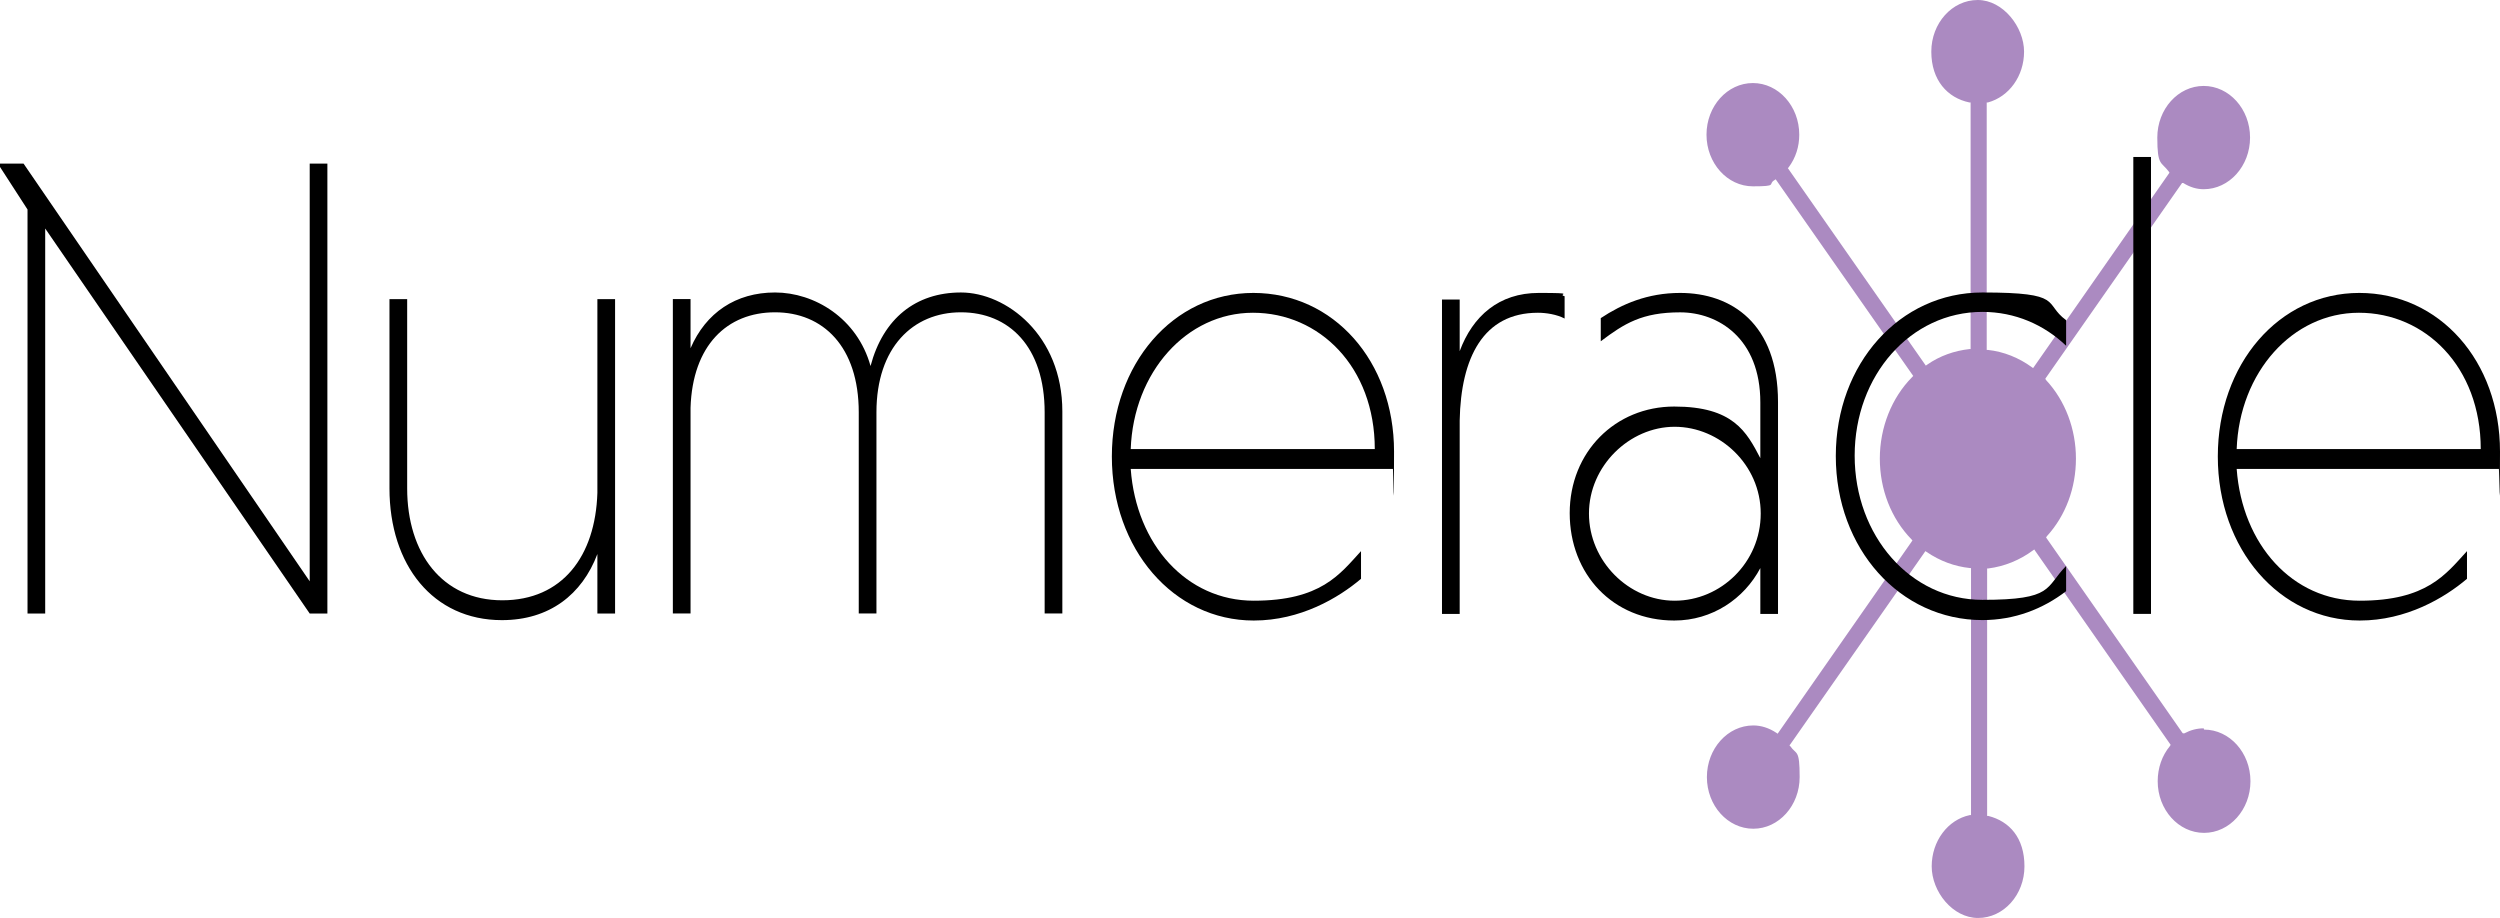
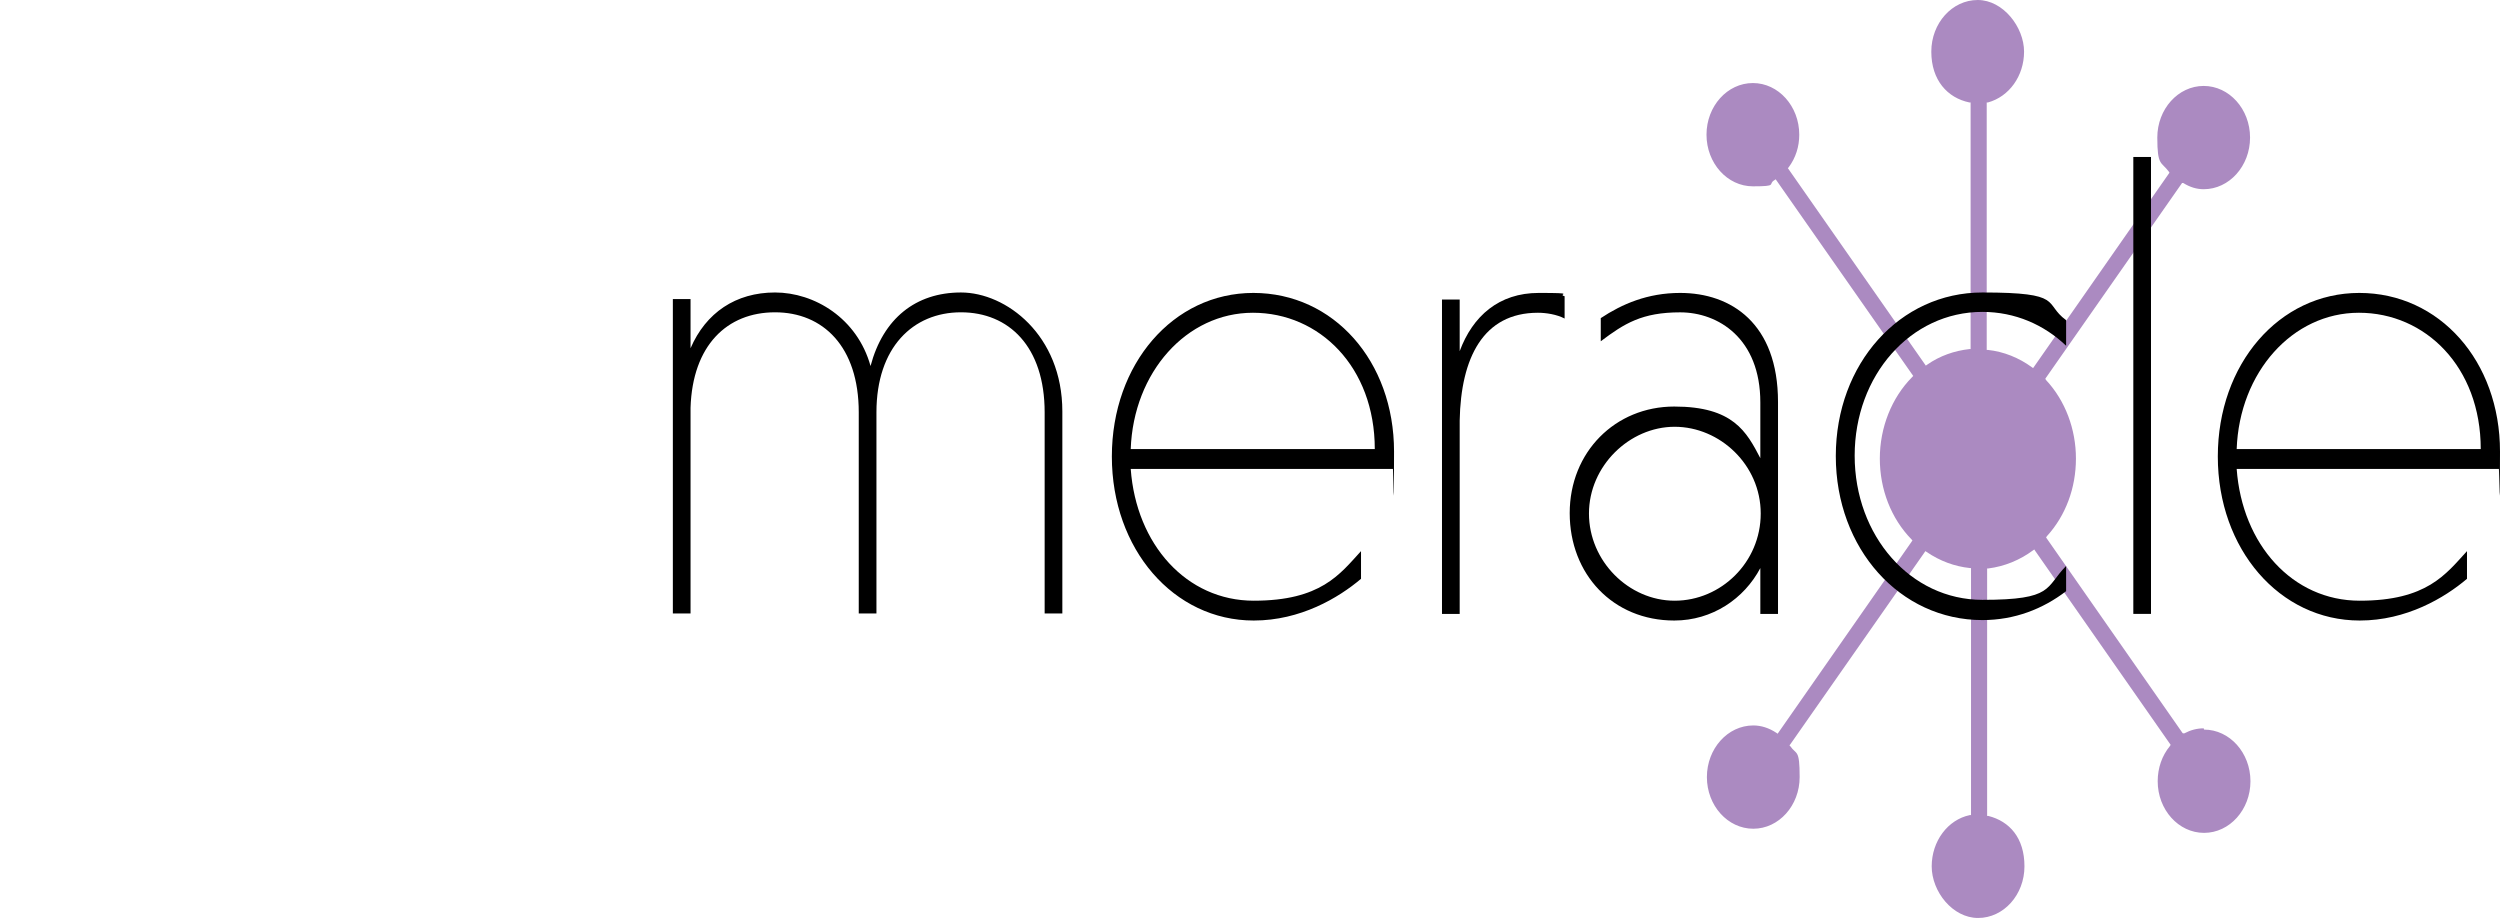
<svg xmlns="http://www.w3.org/2000/svg" width="128" height="47" viewBox="0 0 128 47" fill="none">
  <path d="M112.828 37.291C112.486 37.291 112.164 37.376 111.842 37.545H111.782C111.782 37.566 111.742 37.524 111.742 37.524L104.759 27.519L104.799 27.455C105.765 26.398 106.288 24.981 106.288 23.479C106.288 21.977 105.745 20.518 104.759 19.46L104.719 19.396L104.759 19.333L111.721 9.37H111.782C112.124 9.582 112.466 9.688 112.828 9.688C114.136 9.688 115.203 8.503 115.203 7.044C115.203 5.584 114.136 4.4 112.828 4.4C111.52 4.4 110.454 5.584 110.454 7.044C110.454 8.503 110.655 8.27 111.037 8.778L111.077 8.842L104.095 18.846L104.035 18.804C103.371 18.318 102.586 18 101.781 17.916H101.72V5.246H101.781C102.867 4.95 103.632 3.892 103.632 2.644C103.632 1.396 102.566 0 101.258 0C99.95 0 98.883 1.185 98.883 2.644C98.883 4.104 99.708 5.013 100.835 5.246H100.895V17.873H100.835C100.07 17.958 99.326 18.212 98.662 18.677L98.602 18.72L91.538 8.609L91.579 8.567C91.941 8.08 92.122 7.509 92.122 6.896C92.122 5.436 91.055 4.252 89.748 4.252C88.439 4.252 87.373 5.436 87.373 6.896C87.373 8.355 88.439 9.54 89.748 9.54C91.055 9.54 90.492 9.434 90.854 9.222L90.915 9.18L97.957 19.248L97.897 19.312C96.851 20.369 96.247 21.892 96.247 23.479C96.247 25.065 96.831 26.546 97.857 27.604L97.917 27.667L97.877 27.73L91.015 37.566L90.955 37.524C90.573 37.27 90.17 37.143 89.768 37.143C88.46 37.143 87.393 38.328 87.393 39.787C87.393 41.247 88.46 42.431 89.768 42.431C91.076 42.431 92.142 41.247 92.142 39.787C92.142 38.328 91.981 38.666 91.659 38.201L91.619 38.158L91.659 38.116L98.581 28.217L98.642 28.259C99.326 28.725 100.07 29 100.855 29.084H100.916V41.733H100.855C99.728 41.966 98.903 43.066 98.903 44.356C98.903 45.646 99.97 47 101.278 47C102.586 47 103.652 45.816 103.652 44.356C103.652 42.897 102.888 42.05 101.801 41.775H101.741V29.105H101.801C102.626 29 103.411 28.682 104.095 28.175L104.155 28.132L104.196 28.196L111.138 38.137L111.098 38.201C110.695 38.687 110.474 39.322 110.474 39.999C110.474 41.458 111.54 42.643 112.848 42.643C114.156 42.643 115.223 41.458 115.223 39.999C115.223 38.539 114.156 37.355 112.848 37.355L112.828 37.291Z" fill="#AB8AC1" />
-   <path d="M2.314 11.699V31.413H1.409V10.726L0 8.547V8.378H1.207L15.857 29.763V8.378H16.762V31.413H15.857L2.314 11.699Z" fill="black" />
-   <path d="M30.586 28.366C29.802 30.439 28.131 31.751 25.697 31.751C22.175 31.751 19.941 28.937 19.941 25.003V15.315H20.847V25.003C20.847 28.324 22.638 30.735 25.717 30.735C28.795 30.735 30.486 28.472 30.586 25.236V15.315H31.492V31.412H30.586V28.366Z" fill="black" />
  <path d="M35.356 17.83C36.141 16.011 37.67 14.975 39.682 14.975C41.694 14.975 43.888 16.286 44.572 18.74C45.216 16.307 46.886 14.975 49.2 14.975C51.514 14.975 54.392 17.153 54.392 21.066V31.41H53.486V21.109C53.486 17.745 51.655 15.99 49.2 15.99C46.745 15.99 44.874 17.788 44.874 21.109V31.41H43.968V21.109C43.968 17.745 42.137 15.99 39.682 15.99C37.227 15.99 35.456 17.682 35.356 20.876V31.41H34.45V15.313H35.356V17.83Z" fill="black" />
  <path d="M57.893 24.009C58.174 27.879 60.75 30.756 64.191 30.756C67.632 30.756 68.598 29.402 69.684 28.218V29.635C68.537 30.608 66.586 31.771 64.191 31.771C60.086 31.771 56.927 28.112 56.927 23.374C56.927 18.636 60.066 14.998 64.171 14.998C68.276 14.998 71.375 18.488 71.375 23.12C71.375 27.753 71.335 23.797 71.314 24.009H57.913H57.893ZM57.893 22.993H70.389C70.389 18.784 67.552 16.013 64.151 16.013C60.75 16.013 58.033 19.059 57.893 22.993Z" fill="black" />
  <path d="M74.736 17.98C75.4 16.182 76.748 14.998 78.78 14.998C80.813 14.998 79.686 15.061 80.108 15.167V16.309C79.706 16.098 79.163 16.013 78.74 16.013C75.943 16.013 74.796 18.319 74.736 21.534V31.433H73.83V15.336H74.736V17.98Z" fill="black" />
  <path d="M81.959 16.288C83.045 15.569 84.353 14.998 86.024 14.998C88.639 14.998 91.034 16.563 91.034 20.582V31.433H90.129V29.085C89.304 30.65 87.674 31.771 85.722 31.771C82.583 31.771 80.369 29.402 80.369 26.272C80.369 23.141 82.703 20.815 85.722 20.815C88.74 20.815 89.424 22.105 90.129 23.459V20.603C90.129 17.325 87.975 15.992 86.024 15.992C84.072 15.992 83.166 16.563 81.959 17.473V16.246V16.288ZM85.742 30.756C88.116 30.756 90.149 28.789 90.149 26.293C90.149 23.797 88.056 21.851 85.742 21.851C83.428 21.851 81.355 23.86 81.355 26.293C81.355 28.726 83.388 30.756 85.742 30.756Z" fill="black" />
  <path d="M105.785 30.268C104.598 31.177 103.149 31.748 101.499 31.748C97.273 31.748 93.993 28.089 93.993 23.351C93.993 18.613 97.273 14.975 101.499 14.975C105.725 14.975 104.598 15.525 105.785 16.392V17.703C104.658 16.625 103.169 15.969 101.499 15.969C97.817 15.969 94.959 19.226 94.959 23.33C94.959 27.433 97.817 30.712 101.499 30.712C105.181 30.712 104.698 30.077 105.785 28.977V30.225V30.268Z" fill="black" />
  <path d="M110.131 31.431H109.226V8.037H110.131V31.41V31.431Z" fill="black" />
  <path d="M114.518 24.009C114.799 27.879 117.375 30.756 120.816 30.756C124.257 30.756 125.223 29.402 126.31 28.218V29.635C125.163 30.608 123.211 31.771 120.816 31.771C116.711 31.771 113.552 28.112 113.552 23.374C113.552 18.636 116.691 14.998 120.796 14.998C124.901 14.998 128 18.488 128 23.12C128 27.753 127.96 23.797 127.939 24.009H114.538H114.518ZM114.518 22.993H127.014C127.014 18.784 124.177 16.013 120.776 16.013C117.375 16.013 114.658 19.059 114.518 22.993Z" fill="black" />
</svg>